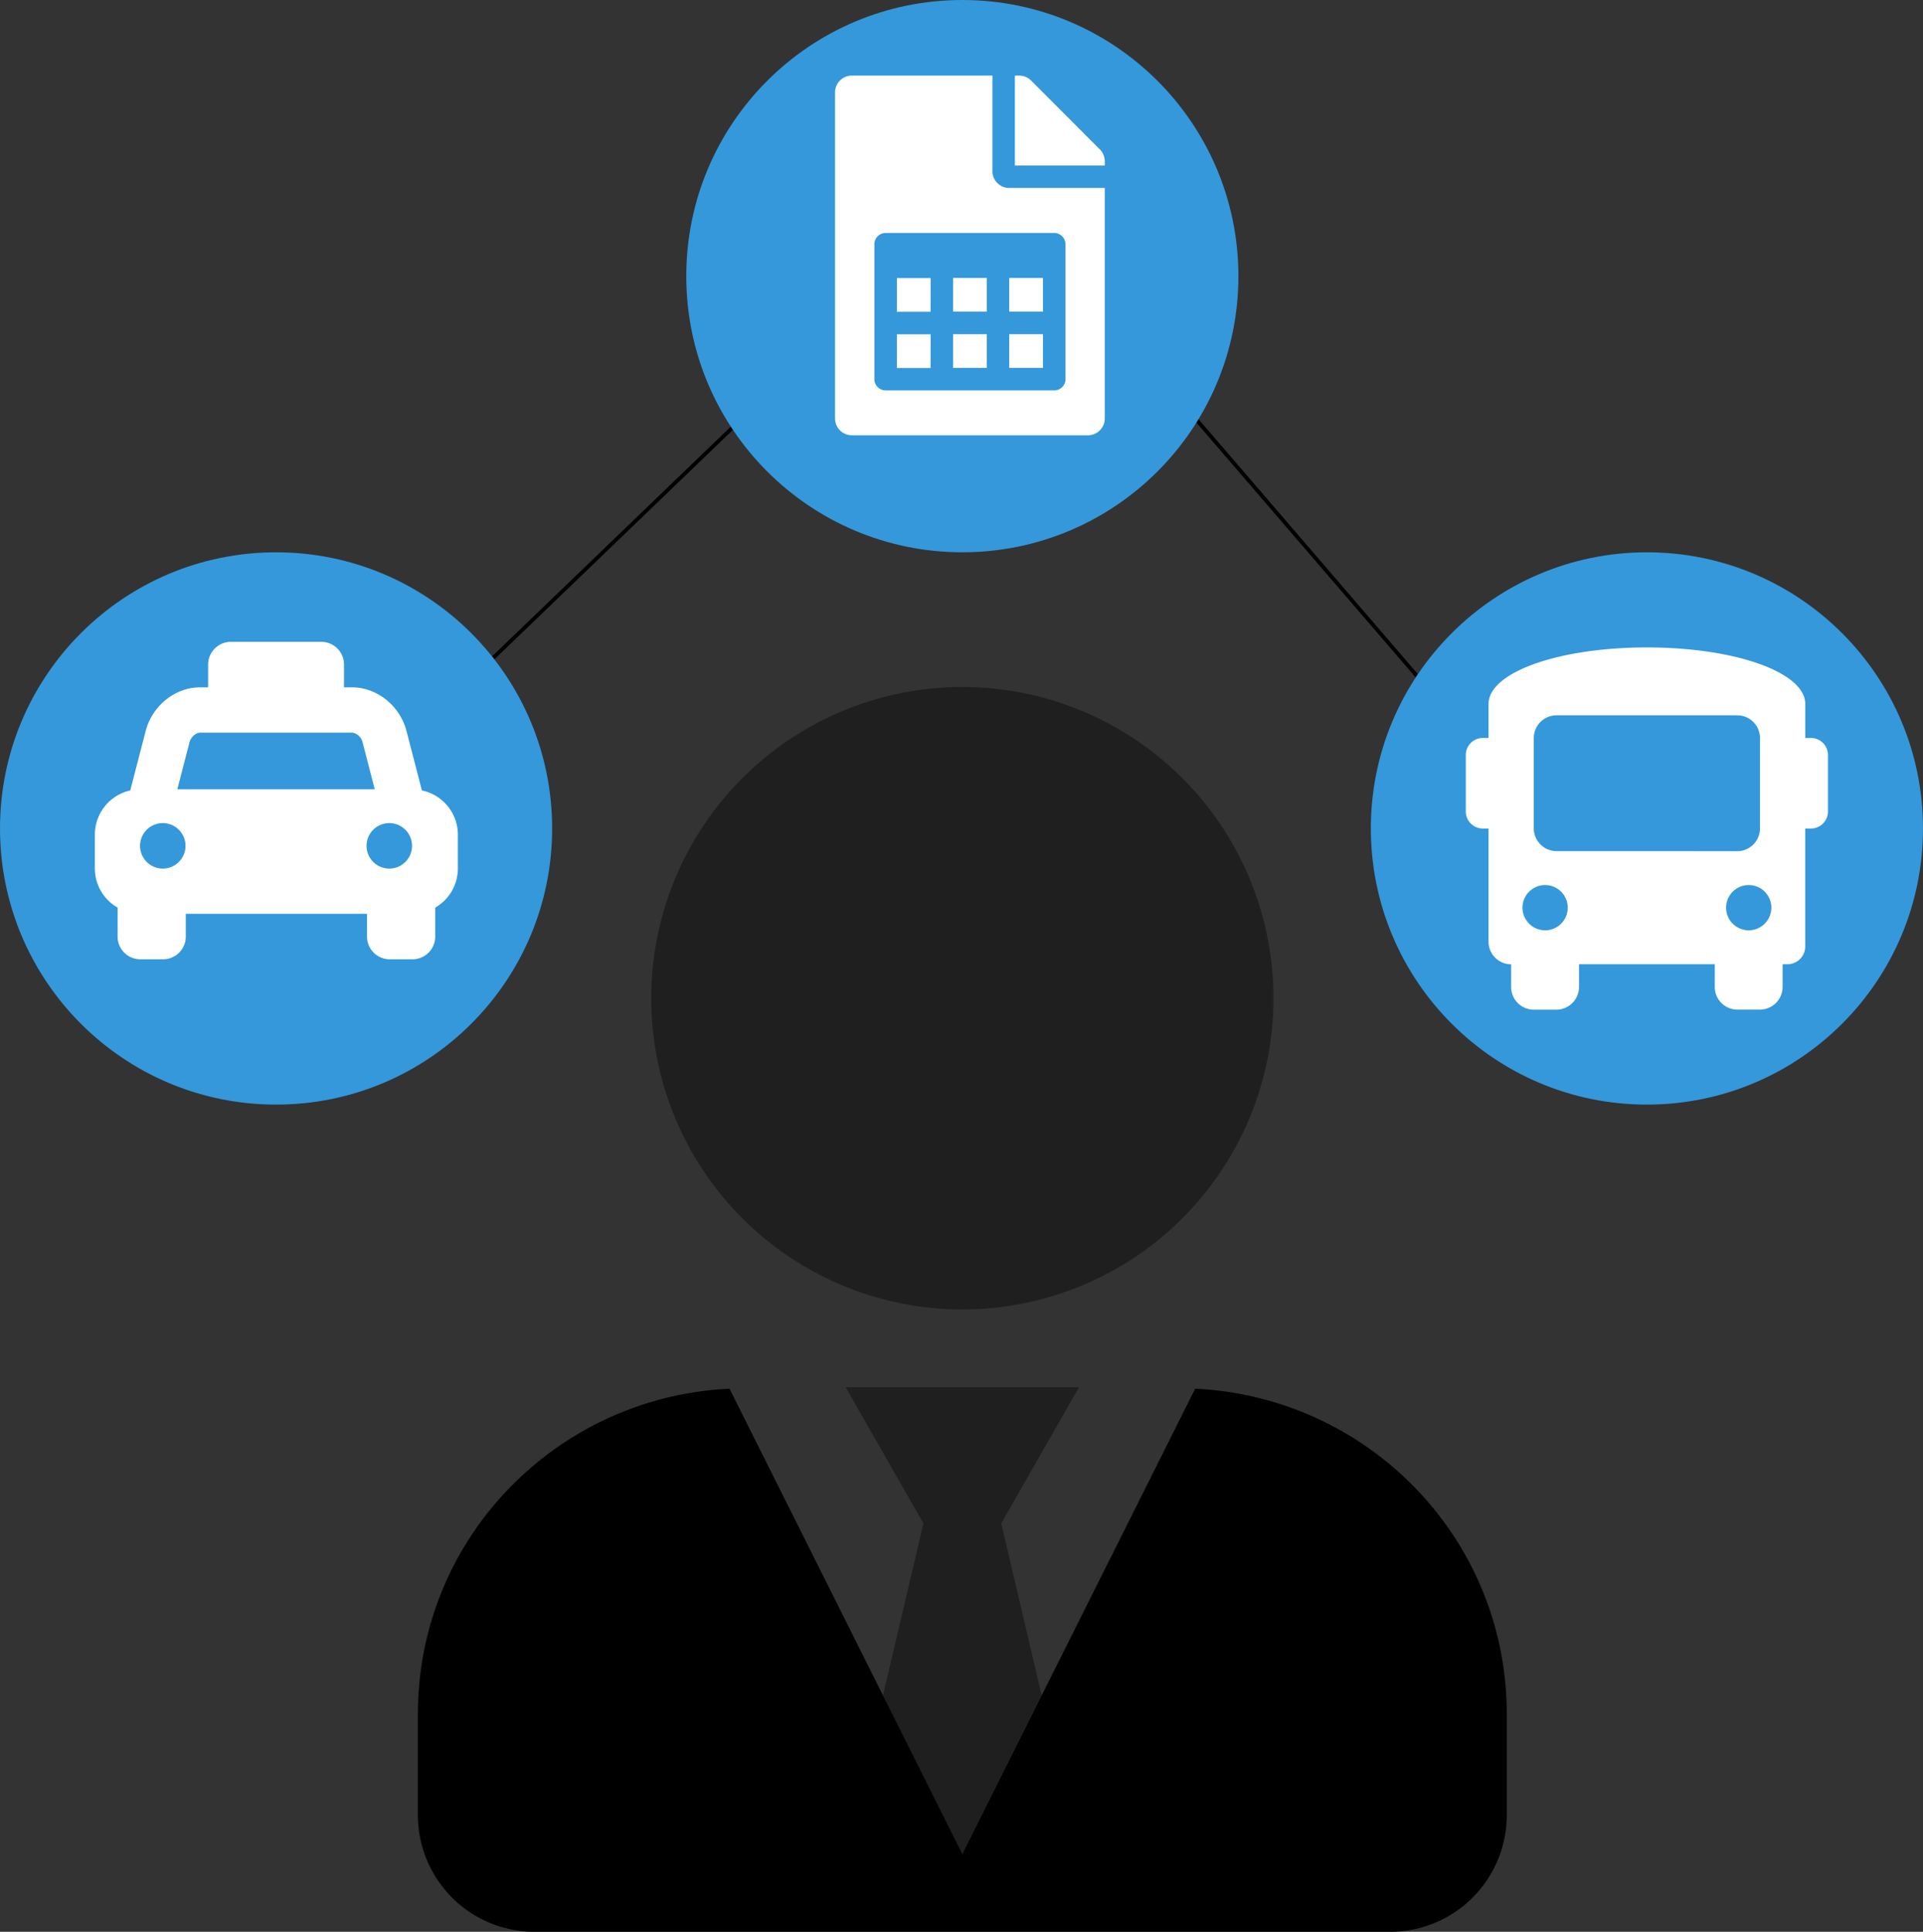
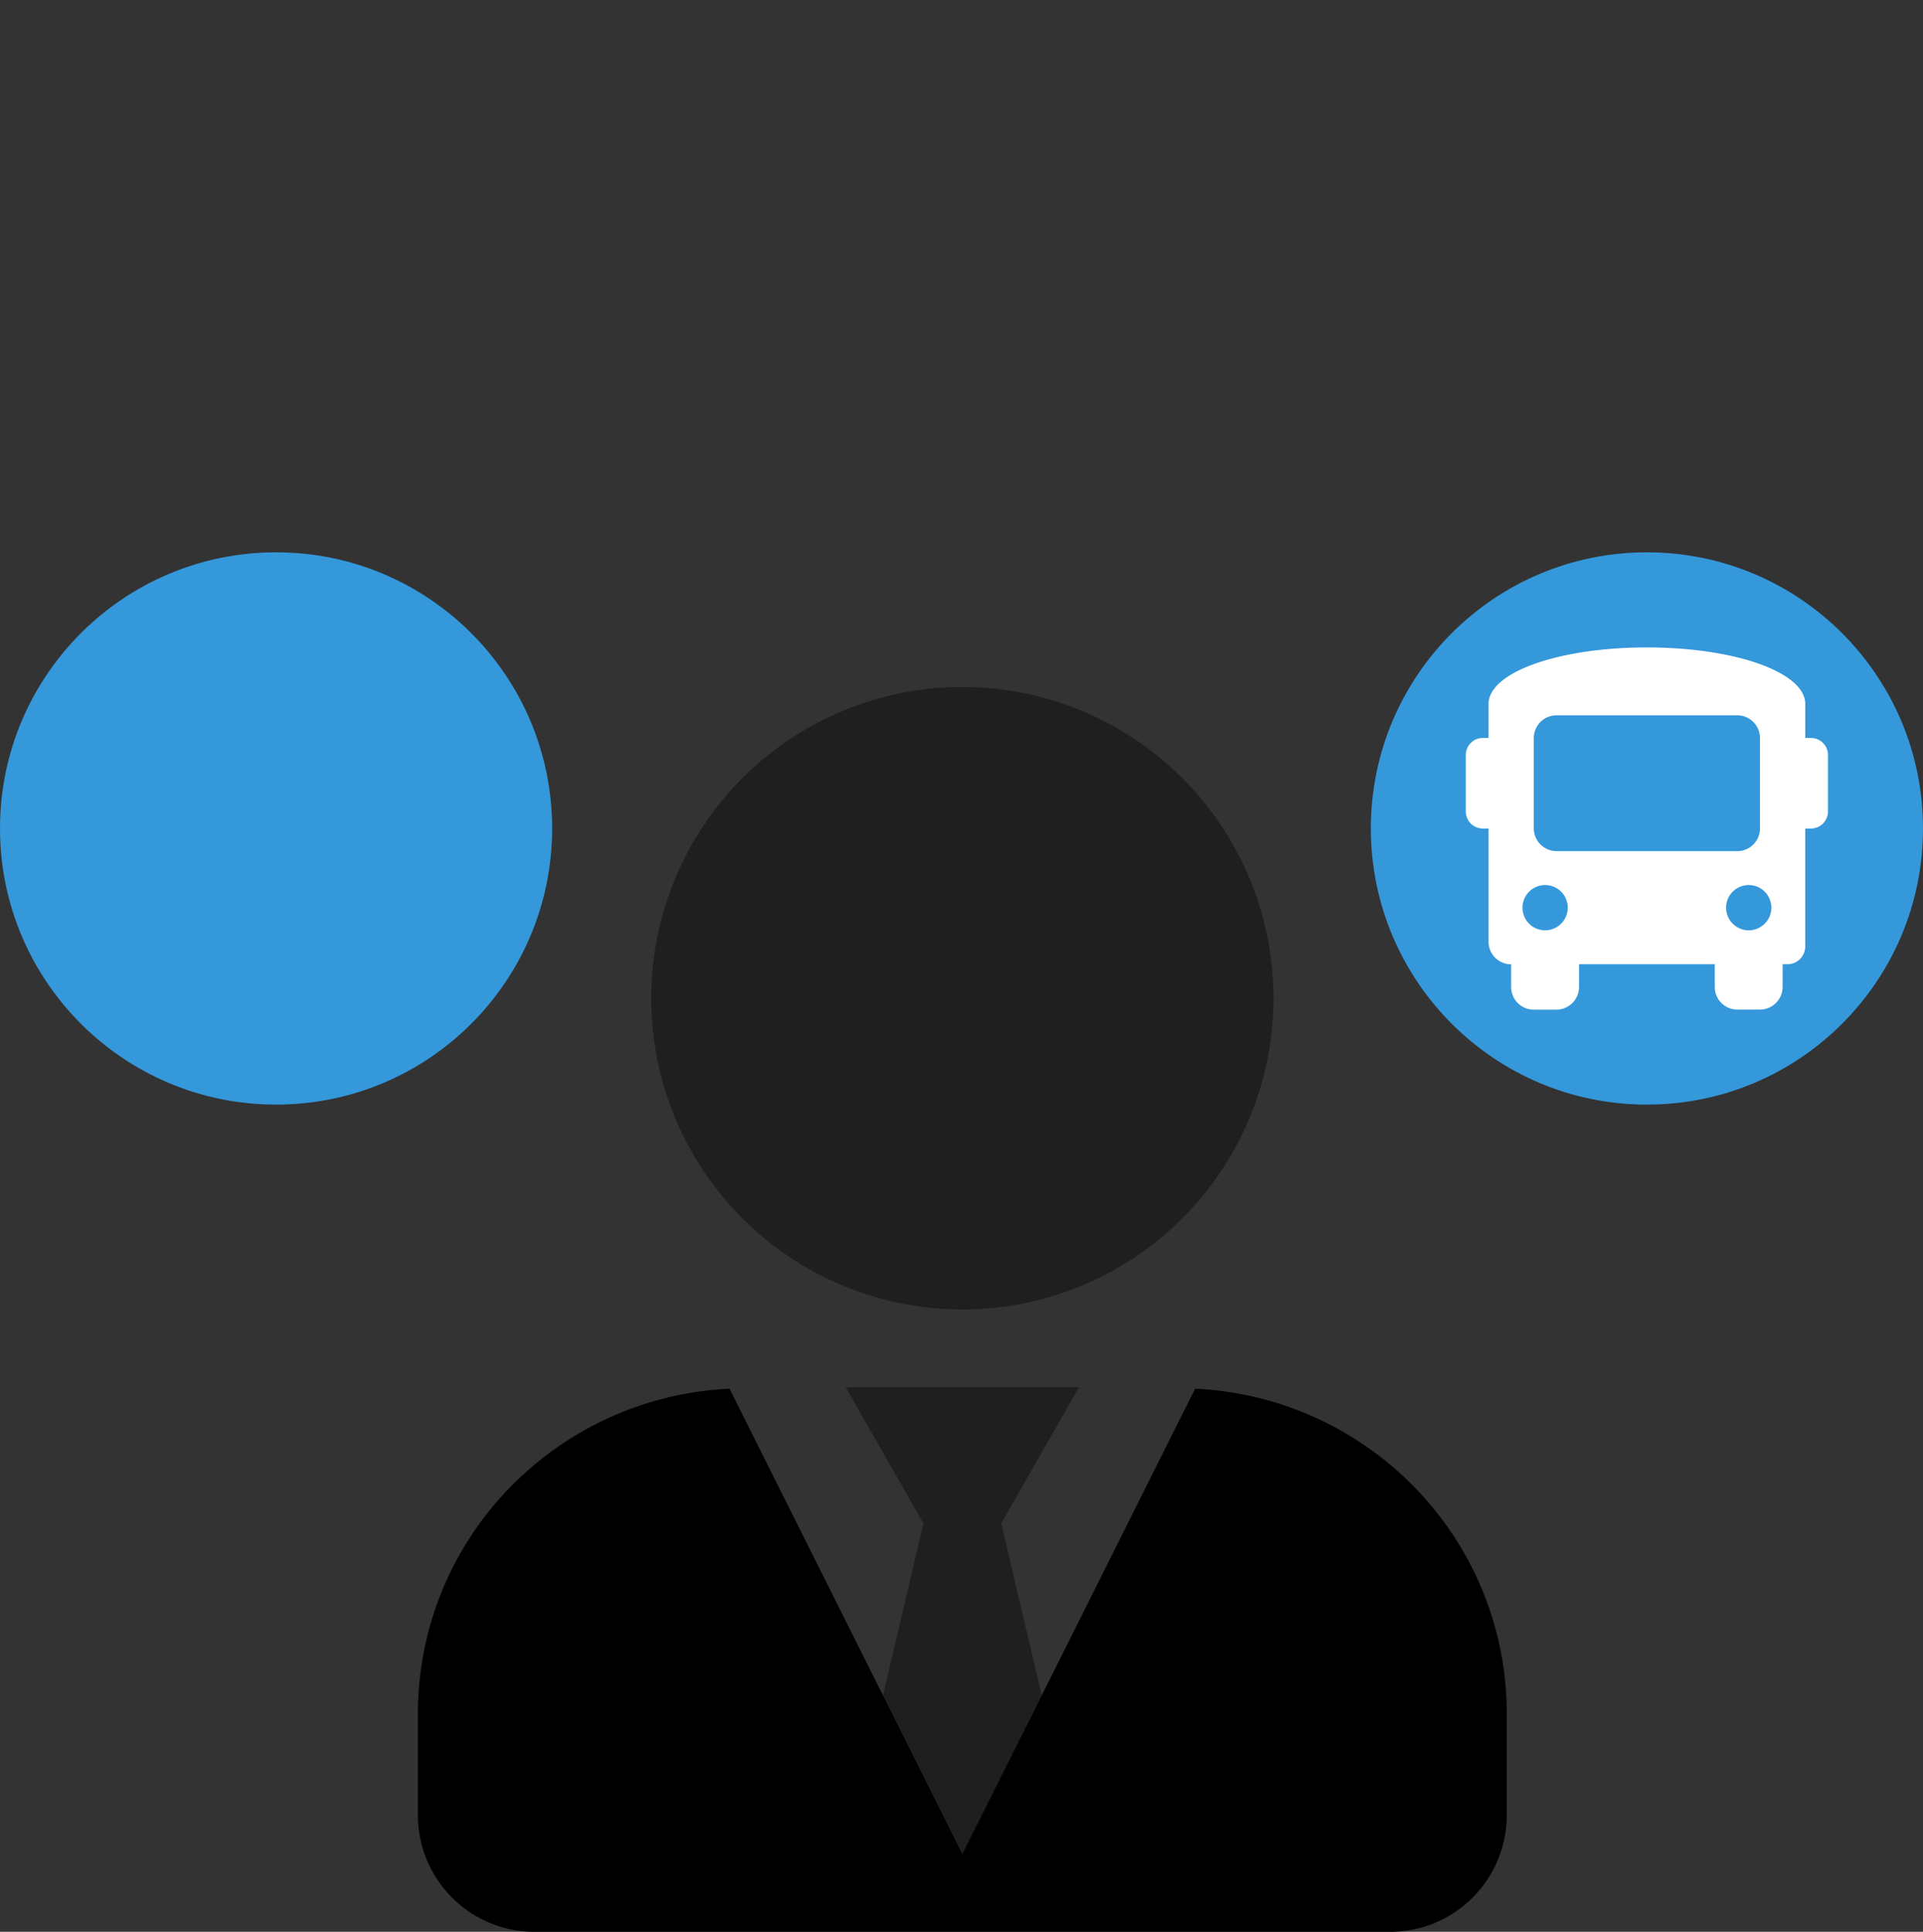
<svg xmlns="http://www.w3.org/2000/svg" id="Layer_1" data-name="Layer 1" viewBox="0 0 1014.96 1019.33">
  <rect x="0" y="0" width="1014.96" height="1019.33" fill="#333333" stroke="none" />
  <defs>
    <style>.cls-1{opacity:0.4;isolation:isolate;}.cls-2,.cls-4{fill:#3498db;}.cls-2,.cls-3{stroke:#000;stroke-miterlimit:10;stroke-width:2px;}.cls-3{fill:none;}.cls-5{fill:#fff;}</style>
  </defs>
-   <path class="cls-1" d="M498.12,917.42l21.35-90.78L478.42,754.8H601.58l-41.05,71.84,21.35,90.78L540,1001.1ZM540,713.75a164.21,164.21,0,1,0-164.2-164.2A164.2,164.2,0,0,0,540,713.75Z" transform="translate(-32.08 -22.82)" />
+   <path class="cls-1" d="M498.12,917.42l21.35-90.78L478.42,754.8H601.58l-41.05,71.84,21.35,90.78L540,1001.1ZM540,713.75a164.21,164.21,0,1,0-164.2-164.2A164.2,164.2,0,0,0,540,713.75" transform="translate(-32.08 -22.82)" />
  <path d="M662.89,755.57,540,1001.1,417.11,755.57c-91.47,4.36-164.46,79.15-164.46,171.64v53.37a61.58,61.58,0,0,0,61.57,61.57H765.78a61.58,61.58,0,0,0,61.57-61.57h0V927.21c0-92.49-73-167.28-164.46-171.64Z" transform="translate(-32.08 -22.82)" />
-   <line class="cls-2" x1="260.31" y1="347.13" x2="396.45" y2="216.18" />
-   <line class="cls-3" x1="626.11" y1="215.2" x2="747.8" y2="356.61" />
-   <circle class="cls-4" cx="507.92" cy="145.71" r="145.71" />
  <circle class="cls-4" cx="869.24" cy="437.14" r="145.71" />
  <circle class="cls-4" cx="145.71" cy="437.14" r="145.71" />
-   <path class="cls-5" d="M254.76,439.9l-8.22-31.7c-3.59-13.15-15.55-22.71-28.7-22.71h-4.18v-12a12,12,0,0,0-12-12H153.88a12,12,0,0,0-11.95,12v12h-4.19c-13.15,0-25.1,9.56-28.69,22.71l-8.22,31.7a23.89,23.89,0,0,0-18.68,23.29v17.94a23.81,23.81,0,0,0,12,20.59V517a12,12,0,0,0,12,12h12a12,12,0,0,0,12-12V505h95.64V517a12,12,0,0,0,12,12h12a12,12,0,0,0,12-12V501.72a23.8,23.8,0,0,0,11.95-20.59V463.19A23.88,23.88,0,0,0,254.76,439.9ZM118,481.13a12,12,0,1,1,12-12A12,12,0,0,1,118,481.13Zm7.68-41.85,6.42-24.79c.84-3.05,3.58-5.09,5.63-5.09h80.1c2,0,4.79,2,5.55,4.8l6.49,25.08Zm111.87,41.85a12,12,0,1,1,12-12A12,12,0,0,1,237.57,481.13Z" transform="translate(-32.08 -22.82)" />
-   <path class="cls-5" d="M582.55,199.14H564.76v17.8h17.79ZM552.9,169.48H535.1v17.8h17.8Zm29.65,0H564.76v17.8h17.79ZM552.9,199.14H535.1v17.8h17.8Zm3-86V62.71H481.72a8.87,8.87,0,0,0-8.9,8.89v172a8.87,8.87,0,0,0,8.9,8.9H606.28a8.87,8.87,0,0,0,8.9-8.9V122H564.76A8.93,8.93,0,0,1,555.86,113.13Zm38.56,38.56v71.18a5.93,5.93,0,0,1-5.94,5.93h-89a5.93,5.93,0,0,1-5.94-5.93V151.69a5.93,5.93,0,0,1,5.94-5.93h89A5.93,5.93,0,0,1,594.42,151.69Zm18.16-50L576.29,65.3a8.88,8.88,0,0,0-6.3-2.59h-2.26v47.45h47.45V107.9A8.85,8.85,0,0,0,612.58,101.64Zm-89.34,67.84H505.45v17.8h17.79Zm0,29.66H505.45v17.8h17.79Z" transform="translate(-32.08 -22.82)" />
  <path class="cls-5" d="M987.9,412.2h-3V394.29c0-16.72-37-29.85-83.59-29.85s-83.58,13.13-83.58,29.85V412.2h-3a9,9,0,0,0-9,9V451a9,9,0,0,0,9,9h3v59.7a11.93,11.93,0,0,0,11.94,11.94v11.94a11.94,11.94,0,0,0,11.94,12h11.94a12,12,0,0,0,11.94-12V531.61h71.65v11.94a11.94,11.94,0,0,0,11.94,12H961a12,12,0,0,0,11.94-12V531.61h2.39a9.41,9.41,0,0,0,9.55-9.55V460h3a9,9,0,0,0,9-9V421.16A9,9,0,0,0,987.9,412.2ZM847.59,513.7a11.94,11.94,0,1,1,11.94-11.94A11.94,11.94,0,0,1,847.59,513.7Zm6-41.79A12,12,0,0,1,841.62,460V412.2a12,12,0,0,1,11.94-11.94h95.53A12,12,0,0,1,961,412.2V460a12,12,0,0,1-11.94,11.94Zm101.5,41.79A11.94,11.94,0,1,1,967,501.76,11.95,11.95,0,0,1,955.06,513.7Z" transform="translate(-32.08 -22.82)" />
</svg>